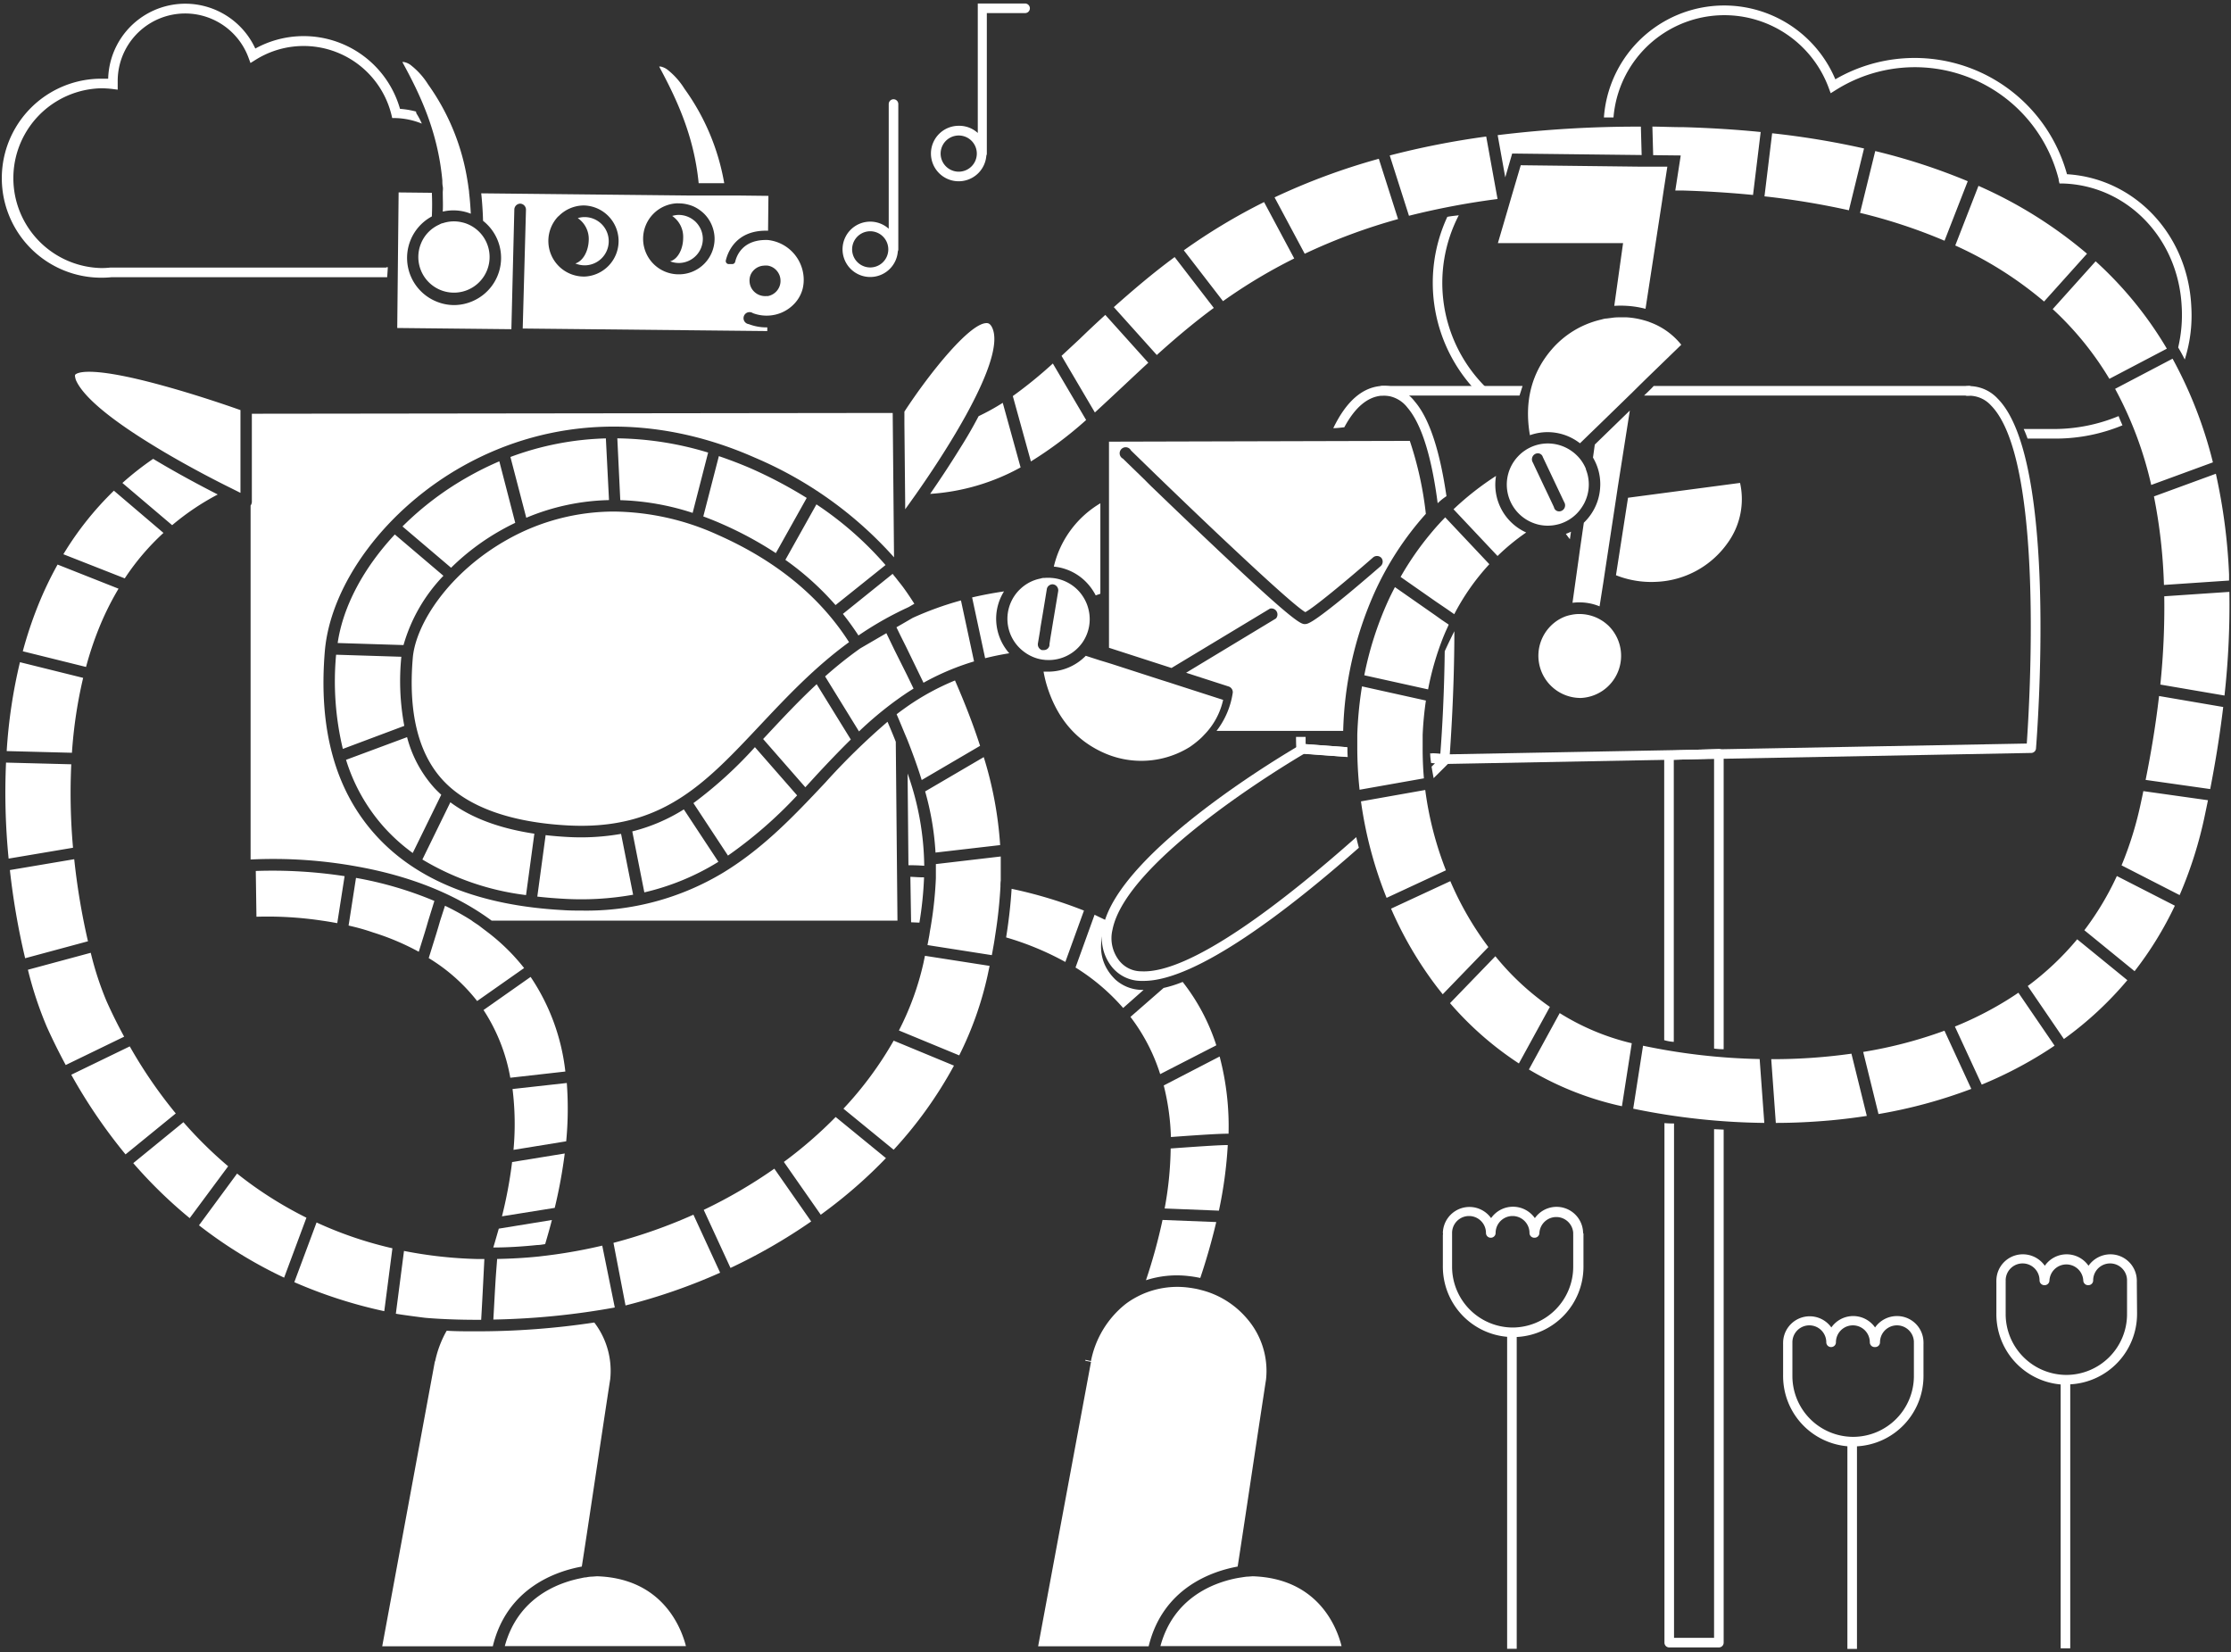
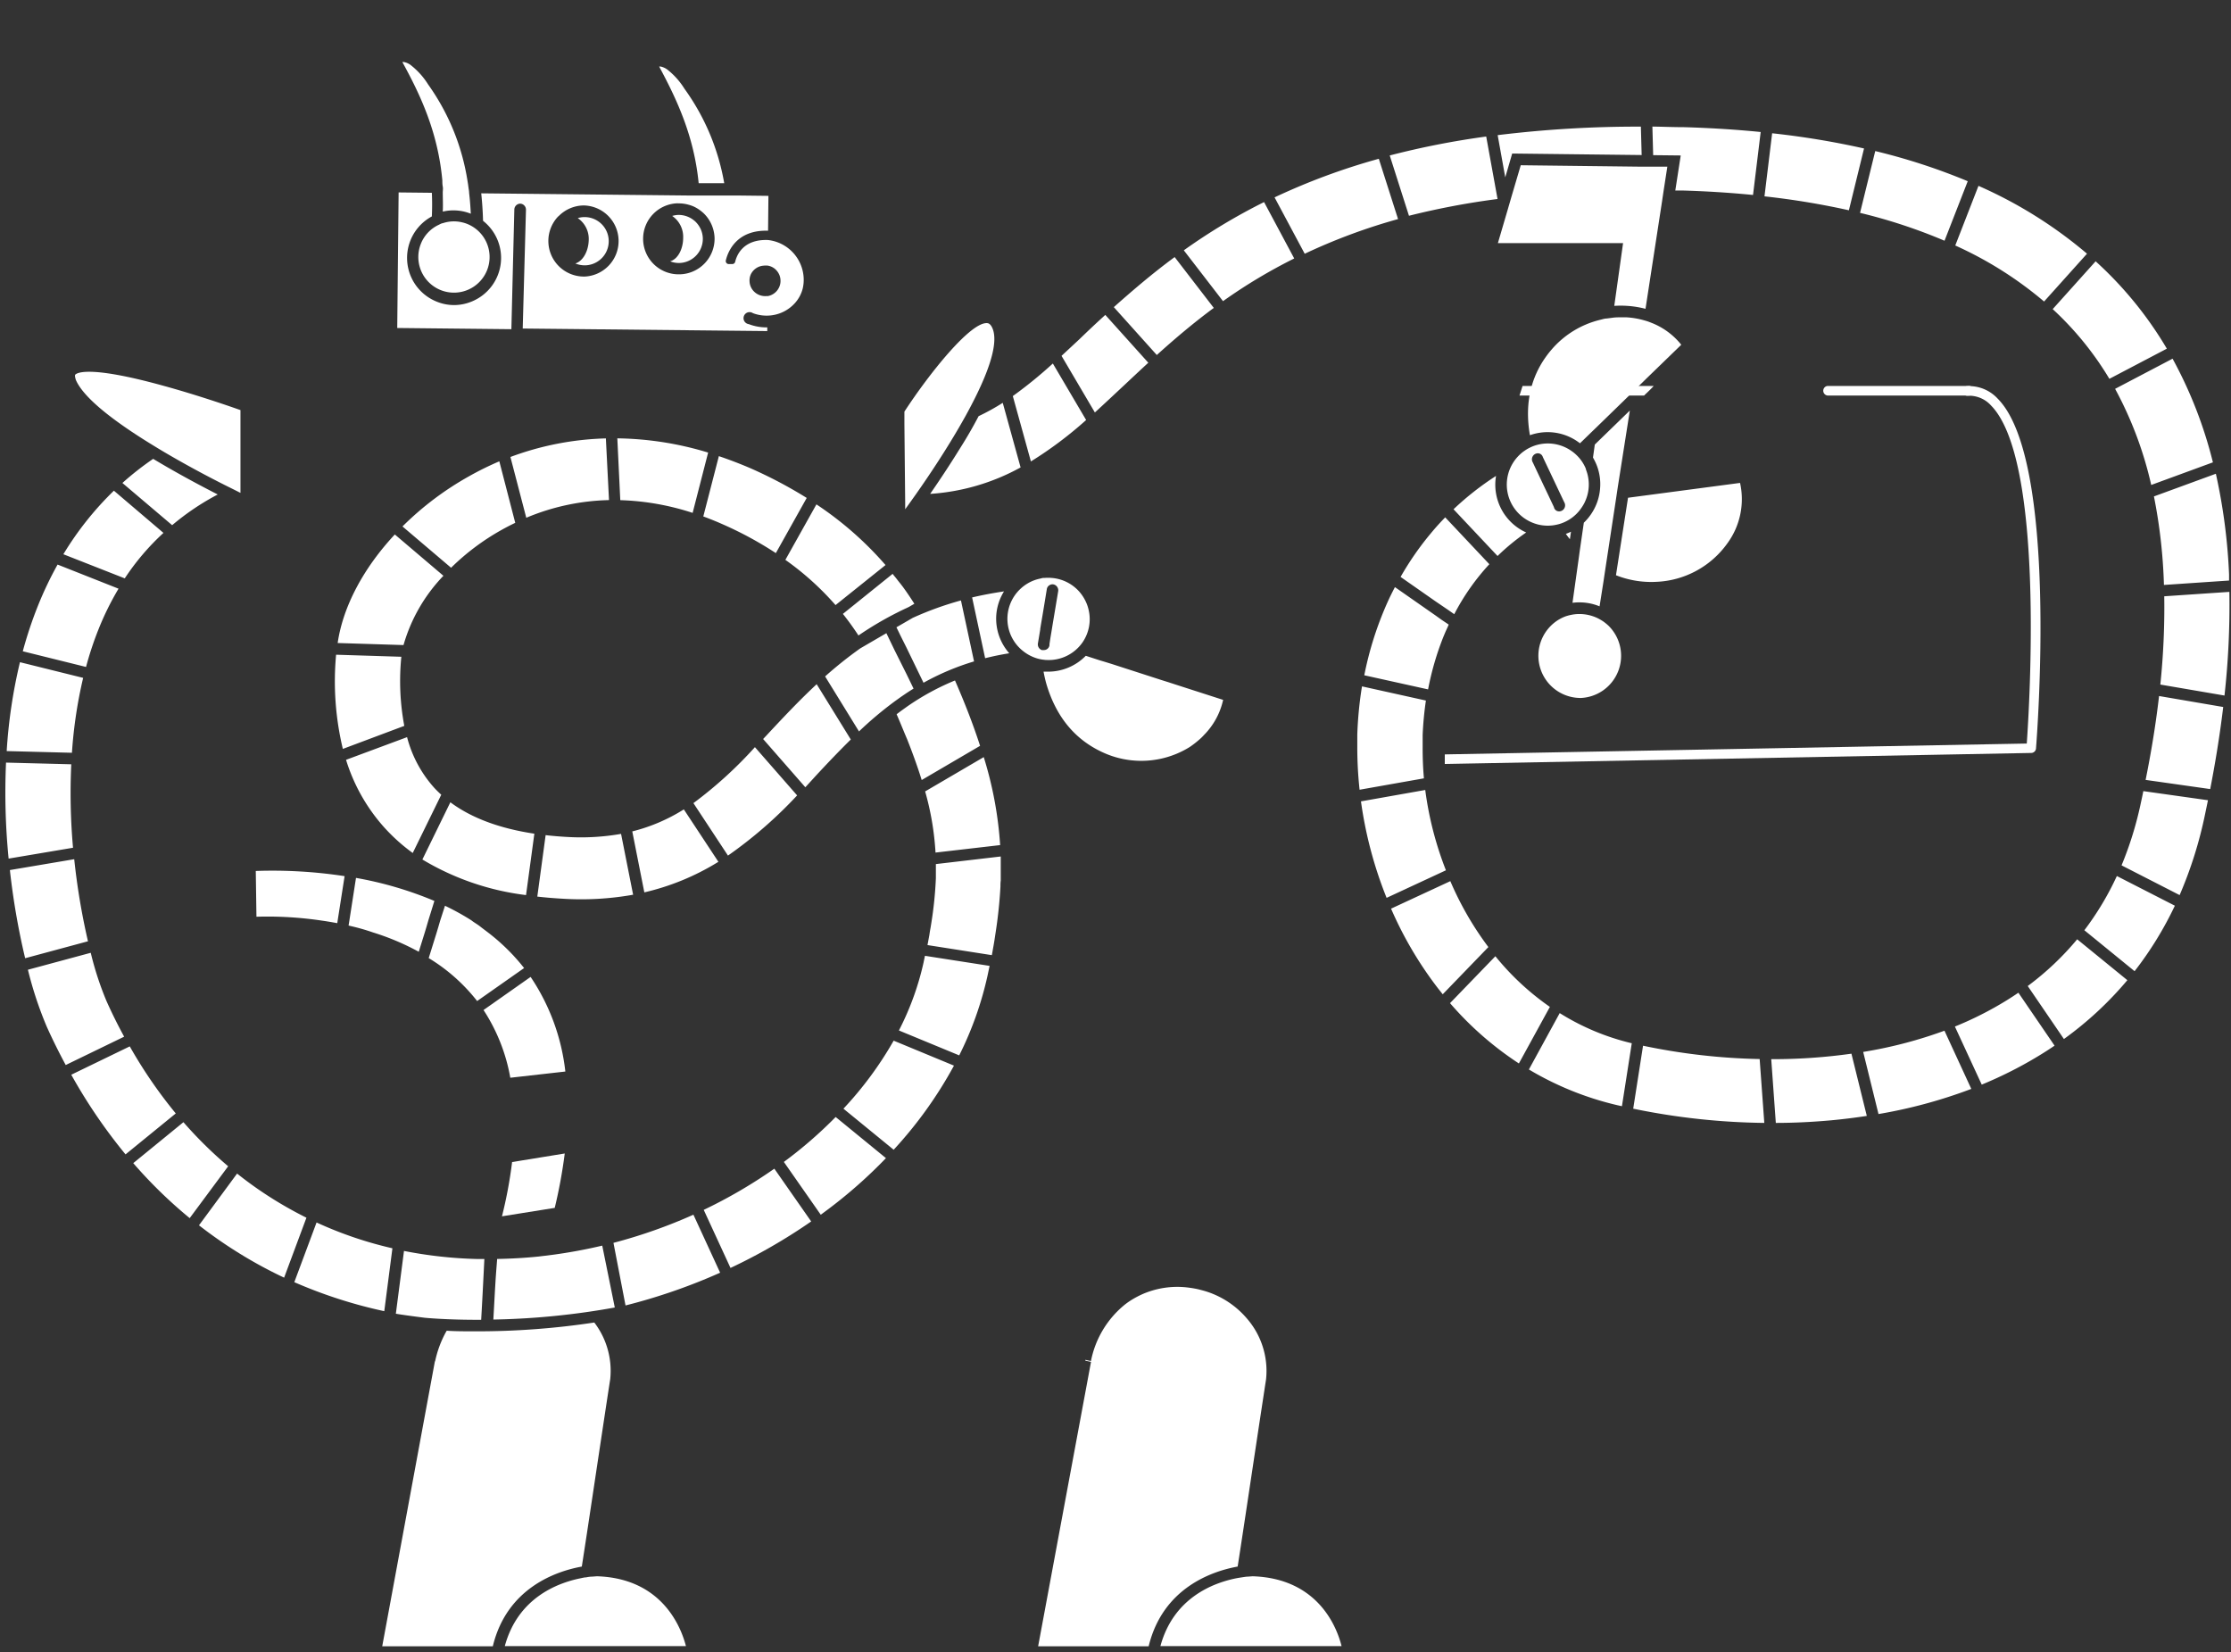
<svg xmlns="http://www.w3.org/2000/svg" width="370" height="274" fill="none">
  <rect width="100%" height="100%" fill="#333333" stroke="none" />
-   <path fill="#fff" d="M354.38 212.62a.805.805 0 0 0 0-.17.752.752 0 0 0 0-.15A4.383 4.383 0 0 0 350 208a4.45 4.45 0 0 0-3.63 1.9 4.406 4.406 0 0 0-3.625-1.899 4.404 4.404 0 0 0-3.625 1.899 4.424 4.424 0 0 0-3.63-1.9 4.38 4.38 0 0 0-4.4 4.35.655.655 0 0 0 0 .14c-.005.06-.005.12 0 .18v5.07a.215.215 0 0 0 0 .08.655.655 0 0 0 0 .14 11.68 11.68 0 0 0 10.66 11.62v43.76h1.59v-43.78a11.69 11.69 0 0 0 11.08-11.65V217.69l-.04-5.07ZM342.71 228a10.089 10.089 0 0 1-10.08-10.15.547.547 0 0 0 0-.14v-5.2a1.005 1.005 0 0 0 0-.19 2.81 2.81 0 0 1 5.62 0 .8.8 0 0 0 .79.8h.05a.8.8 0 0 0 .8-.8 2.813 2.813 0 0 1 2.805-2.642 2.81 2.81 0 0 1 2.805 2.642.8.8 0 0 0 .8.8h.05a.798.798 0 0 0 .562-.235.779.779 0 0 0 .228-.565 2.81 2.81 0 0 1 5.62 0c-.005.06-.005.12 0 .18a.655.655 0 0 0 0 .14v5.07a.215.215 0 0 0 0 .08.655.655 0 0 0 0 .14A10.082 10.082 0 0 1 342.71 228ZM319 222.59a4.38 4.38 0 0 0-4.4-4.35 4.432 4.432 0 0 0-3.63 1.89 4.42 4.42 0 0 0-7.25 0 4.408 4.408 0 0 0-7.108-.101 4.41 4.41 0 0 0-.892 2.561v.13a1.205 1.205 0 0 0 0 .19v5.16a.655.655 0 0 0 0 .14 11.677 11.677 0 0 0 10.66 11.62v33.61h1.59v-33.6A11.667 11.667 0 0 0 319 228.19v-.06a.752.752 0 0 0 0-.15v-5.07a1.005 1.005 0 0 0 0-.19.565.565 0 0 0 0-.13Zm-11.66 15.68a10.092 10.092 0 0 1-10.08-10.08v-5.42c.005-.06.005-.12 0-.18a2.81 2.81 0 0 1 5.62 0 .798.798 0 0 0 .235.562.779.779 0 0 0 .565.228.8.8 0 0 0 .565-.228.775.775 0 0 0 .235-.562 2.81 2.81 0 0 1 5.62 0 .797.797 0 0 0 .232.559.793.793 0 0 0 .558.231h.11a.79.79 0 0 0 .79-.79 2.81 2.81 0 0 1 5.62 0c-.005.06-.005.12 0 .18V228.06a.752.752 0 0 0 0 .15 10.09 10.09 0 0 1-10.06 10.06h-.01ZM262.55 204.46a4.396 4.396 0 0 0-3.106-4.137A4.398 4.398 0 0 0 254.55 202a4.43 4.43 0 0 0-7.26 0 4.408 4.408 0 0 0-7.108-.101 4.41 4.41 0 0 0-.892 2.561.53.53 0 0 1 0 .32V209.92a.655.655 0 0 0 0 .14 11.67 11.67 0 0 0 10.66 11.62v51.74h1.59v-51.71a11.662 11.662 0 0 0 11.07-11.65V210a.752.752 0 0 0 0-.15v-5.07a1.005 1.005 0 0 0 0-.19.512.512 0 0 0-.06-.13Zm-11.66 15.68a10.089 10.089 0 0 1-10.07-10.08v-.07a.655.655 0 0 0 0-.14v-5.07a.655.655 0 0 0 0-.14c.005-.06.005-.12 0-.18a2.81 2.81 0 0 1 5.62 0 .798.798 0 0 0 .235.562.779.779 0 0 0 .565.228.794.794 0 0 0 .739-.485c.04-.097.061-.2.061-.305a2.81 2.81 0 0 1 5.62 0 .797.797 0 0 0 .231.559.808.808 0 0 0 .559.231h.05a.794.794 0 0 0 .739-.485c.04-.097.061-.2.061-.305a2.813 2.813 0 0 1 2.805-2.642 2.81 2.81 0 0 1 2.805 2.642.603.603 0 0 0 0 .18.655.655 0 0 0 0 .14v5.13a.752.752 0 0 0 0 .15 10.082 10.082 0 0 1-10.02 10.08ZM241.93 35.7c-.6.08-1.28.13-1.9.26a26.003 26.003 0 0 0 5.2 29.32l1.12-1.12a24.38 24.38 0 0 1-4.42-28.46ZM341.41 29.85l.15.58h.6c10.65.35 19.1 9.11 19.66 20.37a23.629 23.629 0 0 1-.58 6.82c.38.64.75 1.3 1.09 2a24.085 24.085 0 0 0 1.08-8.88c-.59-11.89-9.4-21.17-20.61-21.85a26.206 26.206 0 0 0-15.337-17.324 26.202 26.202 0 0 0-23.083 1.584A19.999 19.999 0 0 0 266 19.48h1.59a18.448 18.448 0 0 1 35.68-4.94l.34.92.83-.52a24.6 24.6 0 0 1 37 14.86l-.03.05ZM351.36 69a28.068 28.068 0 0 1-10.49 2.14h-5.25c.24.519.454 1.05.64 1.59h4.88a29 29 0 0 0 10.86-2.2c-.23-.53-.44-.99-.64-1.53ZM64.32 44.31h-.25v.06H18.3a13.57 13.57 0 0 1-1.56.08 14.91 14.91 0 0 1 0-29.81c.618.002 1.236.038 1.85.11l.93.12v-1.44a11.19 11.19 0 0 1 21.68-3.9l.34.92.83-.52A15 15 0 0 1 64.91 19l.14.58h.6c1.48.05 2.94.36 4.31.92a11.851 11.851 0 0 0-.88-1.66.812.812 0 0 1-.08-.34c-.87-.236-1.76-.387-2.66-.45a16.62 16.62 0 0 0-24-10 12.79 12.79 0 0 0-24.4 5H16.8a16.5 16.5 0 0 0 0 33c.561.003 1.122-.023 1.68-.08h45.73c.04-.56.08-1.11.11-1.66ZM148.19 16.46a.801.801 0 0 0-.8.8v20.67a4.59 4.59 0 1 0 1.51 3.75.73.73 0 0 0 .08-.34V17.26a.798.798 0 0 0-.228-.565.788.788 0 0 0-.562-.235Zm-3.87 27.89a3.003 3.003 0 0 1-2.772-1.852 2.998 2.998 0 0 1 .651-3.27 2.997 2.997 0 0 1 3.269-.65 3.004 3.004 0 0 1 1.852 2.772 2.999 2.999 0 0 1-3 3ZM170 .58h-7.84v21.47a4.56 4.56 0 0 0-3.16-1.19 4.6 4.6 0 1 0 4.58 4.94.771.771 0 0 0 .08-.34V2.17H170a.786.786 0 0 0 .739-.485.796.796 0 0 0-.173-.87A.801.801 0 0 0 170 .58Zm-11 27.89a3.003 3.003 0 0 1-2.772-1.852 2.998 2.998 0 0 1 2.187-4.09A2.998 2.998 0 0 1 162 25.47a2.999 2.999 0 0 1-3 3ZM224.93 138.82c-11.62 10.31-27.4 22.71-35.67 22.25a4.651 4.651 0 0 1-3.63-1.75 6.015 6.015 0 0 1-1.159-2.439 6.008 6.008 0 0 1 .029-2.701c2.25-11.58 29.16-27.64 31.81-29.2l7 .52v-1.6l-7.13-.52a.794.794 0 0 0-.46.1c-1.24.72-30.29 17.57-32.8 30.39a7.66 7.66 0 0 0 1.45 6.43 6.245 6.245 0 0 0 4.79 2.36h.52c8.79 0 24.16-11.91 35.68-22.08-.15-.58-.3-1.17-.43-1.76ZM240.51 125.63a.786.786 0 0 0-.264-.356.787.787 0 0 0-.416-.154l-2.64-.2c0 .54.08 1.08.15 1.61l.64.05-.56.55c.1.63.22 1.27.34 1.91 1.45-1.43 2.36-2.35 2.58-2.57a.808.808 0 0 0 .17-.84Z" />
  <path fill="#fff" d="M239.61 126.69v-1.59l96.52-1.8c.42-6 3-47-5.93-56.06a4.888 4.888 0 0 0-3.94-1.61.8.8 0 0 1-.11-1.59 6.45 6.45 0 0 1 5.18 2.09c10.08 10.2 6.48 56.07 6.33 58a.809.809 0 0 1-.78.73l-97.27 1.83Z" />
-   <path fill="#fff" d="M326.44 64h-52.18c-.28.32-.59.62-.9.92l-.09.09c-.2.19-.41.38-.6.58h53.77a.797.797 0 0 0 .819-.468.8.8 0 0 0-.819-1.122ZM252.51 64h-23.35a.799.799 0 0 0-.507 1.328c.131.147.311.24.507.262H252c.17-.5.33-1.03.51-1.59Z" />
-   <path fill="#fff" d="M239.89 82.28c-1-6.81-2.61-12.62-5.26-15.7A6.648 6.648 0 0 0 230 64a6.46 6.46 0 0 0-.88 0c-3.19.22-5.86 2.56-8 7 .6 0 1.22-.08 1.83-.15 1.77-3.3 3.87-5.08 6.27-5.24.216-.02.434-.02.65 0a5.104 5.104 0 0 1 3.56 2c2.52 2.94 4.09 8.82 5 15.84a9.583 9.583 0 0 1 1.46-1.17ZM223.47 123.91l-6.94-.52v-1.19H214.94c0 1.27.05 2 .05 2a.792.792 0 0 0 .74.77l7.78.57c-.04-.54-.05-1.1-.04-1.63ZM239.6 108c-.08 6.73-.4 12.84-.73 17l-1.36-.1c.043.54.117 1.078.22 1.61l1.81.14h.06a.789.789 0 0 0 .79-.75c0-.51.8-9.91.81-21.23-.57 1.13-1.11 2.24-1.6 3.33ZM277.59 126l6.68-.24v48.12c.526.076 1.058.113 1.59.11V125a.79.79 0 0 0-.24-.58.814.814 0 0 0-.58-.22l-8.27.29a.798.798 0 0 0-.77.8v47.2a7.272 7.272 0 0 0 1.59.28V126ZM284.27 187.25v84.35h-6.64v-85.3c-.531.01-1.061-.01-1.59-.06v86.15a.794.794 0 0 0 .485.739c.097.04.2.061.305.061h8.24a.798.798 0 0 0 .562-.235.779.779 0 0 0 .228-.565v-85.07l-1.59-.07Z" />
-   <path fill="#fff" d="M236.47 85.21a57.933 57.933 0 0 0-2.66-12.1l-49.89.13v34.18l10.37 3.35 16.32-9.84a1 1 0 0 1 1 1.63l-14.9 9 7.09 2.29a1.001 1.001 0 0 1 .65 1 13.627 13.627 0 0 1-2.69 6.35h21a59.87 59.87 0 0 1 5.2-22.94 51.018 51.018 0 0 1 8.51-13.05Zm-20 18.28h-.11c-.62 0-1.94-.58-13-11l-.79-.74c-.25-.24-.52-.48-.78-.74l-1.41-1.33c-3.42-3.23-6.81-6.49-9.42-9-.353-.347-.687-.68-1-1l-.95-.93c-1.69-1.63-2.74-2.66-2.77-2.69a1.001 1.001 0 0 1 .589-1.885 1 1 0 0 1 .741.525l4.25 4.13 1.18 1.14 1.37 1.32c2.93 2.82 6 5.75 8.9 8.48l1.25 1.17.78.73c5.42 5.07 9.91 9.11 11.18 9.84 1.35-.7 6.64-5.05 11.26-9.09a.998.998 0 0 1 1.35.09.998.998 0 0 1-.09 1.35s-2.7 2.36-5.5 4.68c-5.94 4.88-6.6 4.92-7.04 4.95h.01ZM150.52 128.27l.14 15.21c.56 0 1.46 0 2.62.09a46.99 46.99 0 0 0-2.76-15.3ZM180.46 96.88a9.174 9.174 0 0 1 1.26 1.85l.77-.27v-15a16.64 16.64 0 0 0-7.72 10.5 8.64 8.64 0 0 1 5.69 2.92ZM152.48 153a60.06 60.06 0 0 0 .77-7.51c-.95 0-1.72-.08-2.27-.09l.12 7.54 1.38.06ZM179.77 151a74.363 74.363 0 0 0-12-3.61c-.16 2.59-.46 5.25-.91 8.06a48.402 48.402 0 0 1 9.82 4.07l3.09-8.52ZM203.62 189.88c-1.47 0-5.59.29-9.47.57a58.197 58.197 0 0 1-1 9.95l9 .36a71.077 71.077 0 0 0 1.47-10.88ZM202.27 175.2 193 180a39.482 39.482 0 0 1 1.19 8.55c5.73-.42 8.32-.56 9.56-.55a45.407 45.407 0 0 0-1.48-12.8ZM197.15 211.61c.65.07 1.28.18 1.91.31a104.592 104.592 0 0 0 2.65-9.27l-8.91-.35a90.577 90.577 0 0 1-2.75 10 16.6 16.6 0 0 1 7.1-.69ZM186.27 167.15l3.39-3a6.692 6.692 0 0 1-4.68-1.71c-3.78-3.68-2.09-8.06-1.37-9.75-.69-.33-1.38-.65-2.08-1l-3.16 8.75a34.744 34.744 0 0 1 7.9 6.71ZM192.41 178.12l9.31-4.78a33.801 33.801 0 0 0-5.58-10.51 19.542 19.542 0 0 1-3.17 1l-.06.06-5.43 4.74a31.016 31.016 0 0 1 4.93 9.49ZM96.42 136.94c14 0 20.9-7.39 29.59-16.63 4.39-4.66 9-9.59 14.8-13.82-4.83-7.56-12.14-13.53-21.73-17.78a42.54 42.54 0 0 0-17.24-3.88 36.101 36.101 0 0 0-17.68 4.64c-9.66 5.41-15.21 13.95-15.7 19.61-.77 9 .89 15.8 4.92 20.22 4.03 4.42 11.11 7.06 20.8 7.58.76.04 1.51.06 2.24.06Z" />
-   <path fill="#fff" d="M59.38 143.72c8.84 1.6 16.34 4.65 22.16 8.95h67.3l-.28-29.67c-.42-1.06-.88-2.17-1.37-3.31a112.852 112.852 0 0 0-10.32 10.09c-5 5.31-10.15 10.79-16.85 14.88A43.937 43.937 0 0 1 96.45 151c-1 0-2 0-3.08-.08-13.77-.74-24.2-4.89-31-12.36-6.8-7.47-9.59-17.72-8.49-30.67 1-11.19 10.18-23.5 22.94-30.63 14.67-8.19 31.85-8.68 48.37-1.37a64.811 64.811 0 0 1 23.08 16.53l-.22-23.94-106.28.13v14.63c-.007.21-.08.414-.21.58v58.71a77.637 77.637 0 0 1 17.82 1.19ZM82.72 203.75c-.29 1-.59 2.07-.91 3.12 2.4 0 4.85-.16 7.29-.41.44 0 .87-.09 1.31-.15.4-1.35.78-2.68 1.12-4l-8.79 1.43-.02.01ZM94 179.59l-9 1c.417 3.348.47 6.731.16 10.09l8.74-1.42c.309-3.215.342-6.45.1-9.67Z" />
+   <path fill="#fff" d="M326.44 64h-52.18c-.28.32-.59.62-.9.92l-.09.09c-.2.19-.41.38-.6.58h53.77a.797.797 0 0 0 .819-.468.8.8 0 0 0-.819-1.122Zh-23.35a.799.799 0 0 0-.507 1.328c.131.147.311.24.507.262H252c.17-.5.33-1.03.51-1.59Z" />
  <path fill="#fff" d="m79.13 166 7.79-5.47a33.538 33.538 0 0 0-6-5.91c-.43-.33-.87-.65-1.31-1-.44-.35-1-.65-1.43-1a41.593 41.593 0 0 0-4.38-2.42l-.8 2.47-.29 1-.3 1-1.31 4.21a29.734 29.734 0 0 1 8.03 7.12ZM93.66 191.28l-8.73 1.42a73.732 73.732 0 0 1-1.68 9l8.75-1.4a82.694 82.694 0 0 0 1.66-9.02ZM93.76 177.69A35 35 0 0 0 88 162l-7.81 5.49a29.93 29.93 0 0 1 4.44 11.23l9.13-1.03ZM57.94 152.67l-.13.81.59.14c1.187.28 2.337.613 3.45 1 2.634.814 5.18 1.89 7.6 3.21l1-3.21.3-1 .29-1 1-3.22a60.659 60.659 0 0 0-13-3.82l-1.1 7.09ZM42.42 144.43l.11 7.59a61.159 61.159 0 0 1 10.9.65c.79.11 1.59.25 2.42.4h.09l.06-.42 1.15-7.36a79.092 79.092 0 0 0-14.73-.86ZM115.87 30.38h4.24a37.708 37.708 0 0 0-6.6-15.67 12.267 12.267 0 0 0-2.73-3.09 2.859 2.859 0 0 0-1.19-.58c-.09-.01-.18-.01-.27 0 2.84 5.29 5.77 11.38 6.55 19.34ZM85.3 34.7a1 1 0 0 1 1-.93 1 1 0 0 1 .93 1l-.54 19.71 40.56.42v-.61h-.13a8.189 8.189 0 0 1-2.94-.54 1.003 1.003 0 0 1-.866-.903 1.011 1.011 0 0 1 .309-.815.994.994 0 0 1 .83-.263c.15.021.292.077.417.161a6.408 6.408 0 0 0 2.65.4 6.27 6.27 0 0 0 4.25-2 5.687 5.687 0 0 0 1.35-2.46 6.325 6.325 0 0 0 .16-1.86 6.653 6.653 0 0 0-5.94-6.21c-4.11-.14-5.16 2.53-5.41 3.6a.508.508 0 0 1-.55.39h-.55a.494.494 0 0 1-.374-.208.5.5 0 0 1-.076-.422c.35-1.44 1.77-5.07 7-4.9l.06-5.78-5.16-.06h-8.18l-34.29-.36c.15 1.43.26 3 .3 4.56a7.809 7.809 0 0 1-1.78 13.34 7.748 7.748 0 0 1-3 .63c-1.005.001-2-.196-2.93-.58a7.81 7.81 0 0 1-.78-14.12c.06-1.36.06-2.66 0-3.92l-5.51-.06-.23 22.48 18.93.2.49-19.89Zm39.23 10.77a2.558 2.558 0 0 1 2.14-1.42 3.08 3.08 0 0 1 .68 0c.359.063.7.203 1 .41.427.305.754.73.94 1.22.086.238.137.487.15.74.025.371-.033.744-.17 1.09a2.58 2.58 0 0 1-1.93 1.59h-.31a2.6 2.6 0 0 1-2.46-1.42 2.558 2.558 0 0 1-.26-1 2.482 2.482 0 0 1 .22-1.21Zm-12.09-11.74a5.798 5.798 0 0 1 1.72.21c.344.088.679.208 1 .36.334.164.652.359.95.58.202.149.396.31.58.48a5.864 5.864 0 0 1 1.51 2.39c.19.561.294 1.148.31 1.74a5.914 5.914 0 0 1-5.77 6h-.13a5.892 5.892 0 0 1-4.276-10.009 5.896 5.896 0 0 1 4.146-1.771l-.04.02ZM92.6 35.89a5.92 5.92 0 0 1 4.13-1.82h.13a5.901 5.901 0 0 1 4.13 9.939 5.9 5.9 0 0 1-4 1.851h-.13a5.9 5.9 0 0 1-4.26-10v.03Z" />
  <path fill="#fff" d="M73.36 29.93c0 .32 0 .63.07 1s0 .63 0 1c0 1 .06 2.08 0 3.16a7.77 7.77 0 0 1 4.65.35c-.06-1.21-.15-2.36-.28-3.46 0-.33-.08-.64-.12-1-.04-.36-.09-.64-.15-1A37.502 37.502 0 0 0 71 14a12.332 12.332 0 0 0-2.74-3.09 2.69 2.69 0 0 0-1.26-.62c-.09-.01-.18-.01-.27 0 2.92 5.33 5.89 11.52 6.63 19.64ZM76.63 36.87a5.76 5.76 0 0 0-3.22.15c-.15 0-.31.1-.45.16l-.15.08a5.83 5.83 0 0 0-3 3.14 5.91 5.91 0 1 0 7.69-3.26 5.345 5.345 0 0 0-.87-.27ZM274.78 96.48a15.243 15.243 0 0 0 11.71-6.4 12.387 12.387 0 0 0 2.09-10L270 82.54l-2 12.85a15.892 15.892 0 0 0 6.78 1.09ZM260.36 89.42l.18-1.25c-.21.1-.42.2-.64.28l-.21.08c.21.3.43.59.67.89ZM12.31 142.48l-10.67 1.8c.541 4.921 1.386 9.804 2.53 14.62l10.42-2.81a112.708 112.708 0 0 1-2.28-13.61ZM30.42 186.09l-8.32 6.79a77.455 77.455 0 0 0 9.36 9.12l6.38-8.6a69.154 69.154 0 0 1-7.42-7.31ZM17.66 166a52.136 52.136 0 0 1-2.61-8l-10.42 2.81a61.83 61.83 0 0 0 3.15 9.5 98.691 98.691 0 0 0 3.12 6.3l9.69-4.7a82.484 82.484 0 0 1-2.93-5.91ZM65.08 207a64.075 64.075 0 0 1-12.58-4.28l-3.69 9.9a78.545 78.545 0 0 0 14.92 4.81L65.08 207ZM43.52 197.69a62.786 62.786 0 0 1-4.2-3.08L33 203.19a75.59 75.59 0 0 0 10.94 7.09c1.04.553 2.1 1.083 3.18 1.59l3.7-9.94a65.278 65.278 0 0 1-7.3-4.24ZM21.52 173.52l-9.7 4.7a88.809 88.809 0 0 0 9 13.21l8.33-6.79a77.777 77.777 0 0 1-7.63-11.12ZM20.3 80.09l8.25 7A41.866 41.866 0 0 1 36.11 82c-2.86-1.46-6.79-3.55-10.71-5.91a49.93 49.93 0 0 0-5.1 4ZM11.82 126.74 1 126.46c-.238 5.31-.094 10.63.43 15.92l10.68-1.8a102.409 102.409 0 0 1-.29-13.84ZM27.11 88.37l-8.22-7a52.387 52.387 0 0 0-8.38 10.54l10.18 4a40.273 40.273 0 0 1 6.42-7.54ZM16.36 104.3a47.161 47.161 0 0 1 3.3-6.68l-10.11-4a59.801 59.801 0 0 0-3.26 6.84A67.539 67.539 0 0 0 3.78 108l10.49 2.6a54.751 54.751 0 0 1 2.09-6.3ZM13.79 112.41l-10.48-2.6a85.755 85.755 0 0 0-2.2 14.74l10.82.28a76.008 76.008 0 0 1 1.86-12.42ZM101.74 206.1l2 10.38a96.103 96.103 0 0 0 15.69-5.43l-4.43-9.62a85.759 85.759 0 0 1-13.26 4.67ZM158.38 112.84a41.035 41.035 0 0 0-8 4.37l-.95.68-.73.55c.26.61.51 1.19.75 1.77.34.82.67 1.62 1 2.39.95 2.4 1.75 4.63 2.41 6.75l9.68-5.67c-1.09-3.39-2.47-6.96-4.16-10.84ZM165.87 140.14a62.716 62.716 0 0 0-2.72-14.59l-9.72 5.69a46.615 46.615 0 0 1 1.72 10.14l10.72-1.24ZM130 192.68l6.12 8.76 1.26-.94a79.577 79.577 0 0 0 9.55-8.45l-8.34-6.82a71.217 71.217 0 0 1-8.59 7.45ZM139.88 183.85l8.33 6.81a69.154 69.154 0 0 0 10-13.95l-10-4.14a59.338 59.338 0 0 1-8.33 11.28ZM116.71 200.63l4.44 9.63a92.624 92.624 0 0 0 13.38-7.71l-6.11-8.75a81.946 81.946 0 0 1-11.71 6.83ZM153.18 159.56a46.749 46.749 0 0 1-4.1 11.32l10 4.13a56.849 56.849 0 0 0 4.71-13.27l.33-1.57-10.72-1.67c-.07.35-.15.7-.22 1.06ZM155.21 143.29v2.35a63.843 63.843 0 0 1-.77 7.52c-.05.32-.1.63-.16.95-.06.32-.1.63-.16 1l-.3 1.61 10.67 1.67c.1-.49.18-1 .26-1.43.08-.43.11-.65.17-1l.15-1c.42-2.627.704-5.274.85-7.93 0-.32 0-.65.05-1v-4l-10.76 1.26ZM183.43 125a15.219 15.219 0 0 0 13.31-.79c.21-.12.42-.24.62-.37.454-.31.891-.644 1.31-1 .36-.3.71-.62 1-.95a11.939 11.939 0 0 0 3.18-5.83l-7.85-2.53-1.2-.39-1.21-.38-8.2-2.65-1-.31-1-.3-2.32-.75a8.75 8.75 0 0 1-6.24 2.63h-.76c.11.63.26 1.28.44 1.94 1.65 5.68 4.96 9.6 9.92 11.68ZM165.22 102.12a8.608 8.608 0 0 1 1.29-4.05c-1.847.273-3.61.607-5.29 1l2.16 10.08c1.26-.32 2.58-.59 4-.82a8.684 8.684 0 0 1-2.16-6.21ZM153.16 113.22a41.832 41.832 0 0 1 8.38-3.54l-2.17-10.11a53.326 53.326 0 0 0-8 2.89l-1.12.65-.95.55-.63.36.65 1.34 1 2 2.84 5.86ZM56.86 124.19l10.19-3.82a40.352 40.352 0 0 1-.49-11.46l-10.82-.34a48 48 0 0 0 1.12 15.62ZM88.62 138.25c-5.78-.87-10.44-2.61-13.93-5.21l-4.64 9.49a43.654 43.654 0 0 0 17.19 5.9l1.38-10.18ZM68.45 141.45l4.73-9.66c-.42-.39-.83-.78-1.21-1.2a20.168 20.168 0 0 1-4.46-8.35L57.39 126a30 30 0 0 0 6.39 11.27 30.381 30.381 0 0 0 4.67 4.18ZM105 148.37l-2-10.09c-2.95.517-5.95.688-8.94.51a58.588 58.588 0 0 1-3.57-.3l-1.38 10.19c1.41.16 2.85.28 4.34.36 3.863.234 7.74.009 11.55-.67ZM119 143l.14-.09-5.73-8.69a29.438 29.438 0 0 1-8.55 3.65l2 10.11A40.793 40.793 0 0 0 119 143ZM132.2 131.9l-7-8a69.26 69.26 0 0 1-10.2 9.28l5.73 8.7a72.145 72.145 0 0 0 11.47-9.98ZM56 106.63l10.92.34a27.428 27.428 0 0 1 6.62-11.49l-8.06-6.85c-5.16 5.53-8.59 11.9-9.48 18ZM148.5 116.22l.95-.68.94-.64c.37-.24.74-.48 1.12-.71l-1.14-2.35-1-2-1-2L147 105l-4.33 2.52a66.511 66.511 0 0 0-5.83 4.65l5.62 9.12a60.519 60.519 0 0 1 6.04-5.07ZM119.22 75.64l-2.58 10c1.06.39 2.13.82 3.21 1.3a60.577 60.577 0 0 1 8.82 4.78l5.12-9.15a74.44 74.44 0 0 0-9.37-4.94 72.196 72.196 0 0 0-5.2-1.99ZM138.57 100.34l8.29-6.64a56.537 56.537 0 0 0-11.46-10.06l-5.15 9.2a47.214 47.214 0 0 1 8.32 7.5ZM102.87 82.94c4.081.125 8.122.836 12 2.11l2.57-10a53.88 53.88 0 0 0-15.06-2.36l.49 10.25ZM139.79 101.8c.92 1.16 1.78 2.353 2.58 3.58a56.397 56.397 0 0 1 6-3.58l.95-.48c.32-.15.63-.31.95-.45l.46-.22.91-.53c-.45-.71-.91-1.4-1.39-2.09-.32-.45-.64-.9-1-1.34-.36-.44-.64-.84-1-1.25l-.21-.28-8.25 6.64ZM77.75 79a50.632 50.632 0 0 0-11 8.3l8.06 6.85a39 39 0 0 1 8.4-6.29c.71-.4 1.45-.78 2.24-1.16l-2.64-10.2a51.163 51.163 0 0 0-5.06 2.5ZM101 82.93l-.52-10.23a48.911 48.911 0 0 0-15.83 3.08l2.63 10.08A37.5 37.5 0 0 1 101 82.93ZM135.48 128.45c1.86-2 3.71-3.94 5.62-5.82l-5.66-9.17c-2.88 2.68-5.49 5.46-8 8.15-.29.32-.59.63-.88.94l7 8 1.92-2.1ZM169.72 108c.367.289.762.54 1.18.75l.15.07a6.469 6.469 0 0 0 1.84.56l.52.06h.11a6.823 6.823 0 0 0 6.02-2.93 6.77 6.77 0 0 0 1-5.39 7.02 7.02 0 0 0-.28-.92 7.106 7.106 0 0 0-1.26-2.08 6.83 6.83 0 0 0-4.69-2.29 6.395 6.395 0 0 0-1 0c-.21 0-.42 0-.64.08l-.35.08a6.75 6.75 0 0 0-1.61.6 6.954 6.954 0 0 0-1.52 1.1 6.805 6.805 0 0 0-2.107 5.252 6.78 6.78 0 0 0 .751 2.797 6.783 6.783 0 0 0 1.846 2.231l.04.03Zm2.42-1.35.24-1.43.14-.85v-.1l.11-.67.29-1.71.26-1.57.43-2.63a.92.92 0 0 1 .52-.69.88.88 0 0 1 .58-.09 1.002 1.002 0 0 1 .79 1.1l-.5 3-.18 1.07-.18 1.07-.28 1.71-.16.95-.15 1v.2a.93.93 0 0 1-.94.79h-.33a1 1 0 0 1-.64-1.14v-.01ZM248 158.57l-7.52 7.78a54.458 54.458 0 0 0 11.42 10l5.14-9.38a43.75 43.75 0 0 1-9.04-8.4ZM236.37 131l-10.66 1.89a67.761 67.761 0 0 0 4.25 16l9.84-4.57a56.343 56.343 0 0 1-3.43-13.32ZM235.94 123.81v-1.95c.082-1.905.262-3.804.54-5.69l-10.6-2.35a62.727 62.727 0 0 0-.78 8v1.95c-.007 2.402.12 4.802.38 7.19l10.67-1.89c-.15-1.69-.22-3.46-.21-5.26ZM159.2 74.37c-1.69 2.74-3.43 5.35-4.94 7.53a35.792 35.792 0 0 0 15-4.39L166.3 66.8a36.447 36.447 0 0 1-4 2.21 72.998 72.998 0 0 1-3.1 5.36ZM247 93.56l-7.32-7.77-.7.73c-.28.31-.57.62-.85.94-.28.32-.57.66-.85 1a49.263 49.263 0 0 0-5 7.21l5.81 4.06 1 .68 1 .68 1.09.76a37.79 37.79 0 0 1 5.82-8.29ZM240.53 146.12l-9.83 4.56a62.29 62.29 0 0 0 7.73 13.14l.84 1.06 7.57-7.83a52.628 52.628 0 0 1-6.31-10.93ZM253.11 88.3a8.69 8.69 0 0 1-5-9.38 48.135 48.135 0 0 0-7.05 5.53l7.3 7.75a36.28 36.28 0 0 1 4.75-3.9ZM201.3 51.06l-6.49-8.43c-3.73 2.75-7 5.56-10.09 8.3l7.13 7.94c2.89-2.61 5.99-5.25 9.45-7.81ZM345.64 56.82a52.322 52.322 0 0 1 4.19 6l9.53-5a62.288 62.288 0 0 0-11.81-14.49l-7.12 7.93a52.553 52.553 0 0 1 5.21 5.56ZM339 50l7.12-7.93a73.397 73.397 0 0 0-18-11.25l-3.85 9.89A62.278 62.278 0 0 1 339 50ZM356.77 80.42 367 76.67a71.663 71.663 0 0 0-6.69-17.19l-9.53 5a62.138 62.138 0 0 1 5.99 15.94ZM358.88 97l10.8-.73v-1a95.292 95.292 0 0 0-2.19-16.71l-10.27 3.76A88.424 88.424 0 0 1 358.88 97ZM322.49 39.92l3.85-9.87a101.76 101.76 0 0 0-15.34-5l-2.52 10.25a88.856 88.856 0 0 1 14.01 4.62ZM186.56 63.77a572.76 572.76 0 0 1 3.88-3.62l-7.13-7.93a177.1 177.1 0 0 0-4.26 4l-3 2.79 5.53 9.39c1.67-1.53 3.31-3.07 4.98-4.63ZM309.14 24.62a136.452 136.452 0 0 0-15.24-2.52l-1.27 10.46a128.56 128.56 0 0 1 14 2.31l2.51-10.25ZM231.86 36.33l-3.19-10a108.034 108.034 0 0 0-17.29 6.4l5 9.35a96.788 96.788 0 0 1 15.48-5.75ZM253.56 177.35a51.38 51.38 0 0 0 14.7 5.93l.73.16 1.63-10.44a39.805 39.805 0 0 1-11.95-5l-5.11 9.35ZM250.79 25.46l21.47.25-.13-4.71c-7.938-.026-15.87.445-23.75 1.41l1.26 7 1.15-3.95ZM278.74 25.78l-.9 5.81h1.15c4.06.12 7.973.367 11.74.74L292 21.89c-4.08-.407-8.31-.673-12.69-.8-1.79 0-3.55-.08-5.27-.1l.13 4.74 4.57.05ZM248.36 33l-1.88-10.36a136.515 136.515 0 0 0-16 3.14l3.19 10A127.315 127.315 0 0 1 248.36 33ZM332.82 165.87a57.007 57.007 0 0 1-8.61 4.36l4.45 9.63a68.08 68.08 0 0 0 10-5.11c.71-.44 1.4-.89 2.08-1.35l-6-8.78c-.63.43-1.26.84-1.92 1.25ZM309 174.44l2.54 10.3a82.317 82.317 0 0 0 15.39-4.17l-4.45-9.65a73.389 73.389 0 0 1-13.48 3.52ZM336.29 163.51l6 8.79a57.931 57.931 0 0 0 10.52-9.76l-8.32-6.78a47.145 47.145 0 0 1-8.2 7.75ZM293.75 175.64l.76 10.57c3.09 0 6.17-.16 9.17-.43 2-.187 3.973-.43 5.92-.73l-2.55-10.32a93.489 93.489 0 0 1-13.3.91ZM345.68 154.26l8.33 6.79a58.317 58.317 0 0 0 6.68-10.86l-9.62-4.92a48.403 48.403 0 0 1-5.39 8.99ZM369.73 98.15l-10.8.73c.072 4.889-.145 9.777-.65 14.64l10.64 1.82c.633-5.707.904-11.449.81-17.19ZM272.49 173.41l-1.63 10.44a113.296 113.296 0 0 0 21.74 2.36l-.77-10.59a103.595 103.595 0 0 1-19.34-2.21ZM355.08 133a58.468 58.468 0 0 1-3.23 10.5l9.63 4.93a68.638 68.638 0 0 0 4.2-13.32c.16-.77.33-1.57.5-2.41l-10.72-1.51c-.13.67-.26 1.27-.38 1.81ZM214.64 42.86l-5-9.35a98.439 98.439 0 0 0-13.31 8l6.5 8.43a88.171 88.171 0 0 1 11.81-7.08ZM355.84 129.33l10.71 1.52c.78-4 1.56-8.61 2.16-13.61l-10.64-1.82c-.63 5.46-1.49 10.23-2.23 13.91ZM180.13 69.65l-5.52-9.37a73.236 73.236 0 0 1-6.64 5.4l3 10.84a64.602 64.602 0 0 0 9.16-6.87ZM238.13 102.1l-6.79-4.74c-.41.79-.81 1.58-1.18 2.4a56.019 56.019 0 0 0-3.9 12.22l10.58 2.34c.313-1.639.71-3.262 1.19-4.86.313-1.04.663-2.07 1.05-3.09.3-.8.633-1.59 1-2.37l.18-.42-.18-.13-1-.67-.95-.68ZM25.34 73.82l.9.55.92.55c4.23 2.5 8.4 4.67 11.1 6l1.1.55.31.16.21.1V68l-.19-.06c-1.94-.69-7.08-2.45-12.41-3.92-6.8-1.89-10.49-2.37-12.49-2.37-1.68 0-2.17.34-2.3.47-.13.13 0 .56.08.86 1.35 3.18 6.9 7.25 12.77 10.84ZM150.12 83.53v.92l.45-.62.64-.9.67-.94c2.4-3.41 5.2-7.65 7.59-11.84l.7-1.24c.24-.44.48-.88.71-1.32 2.82-5.32 4.67-10.24 3.82-12.87-.33-1-.78-1.11-.92-1.13-2.71-.35-9.63 8.28-13.79 14.67v2l.13 13.27ZM95.42 43.69A4.138 4.138 0 0 0 97 44a4 4 0 1 0-.09-8h-.09c-.34.014-.675.071-1 .17a4.18 4.18 0 0 1 1.82 3.62c-.05 1.9-.97 3.51-2.22 3.9ZM111.14 43.33c.454.184.94.28 1.43.28h.09a4 4 0 0 0 3.9-4.07 3.99 3.99 0 0 0-.38-1.61c-.07-.13-.13-.26-.21-.38a4.094 4.094 0 0 0-.64-.8 2.768 2.768 0 0 0-.26-.22 3.84 3.84 0 0 0-.93-.56 3.997 3.997 0 0 0-1.56-.33h-.1a4.002 4.002 0 0 0-1 .17 4.186 4.186 0 0 1 1.82 3.62c0 1.9-.91 3.57-2.16 3.9ZM265.19 82.2a8.667 8.667 0 0 1-.28 1 8.837 8.837 0 0 1-2.24 3.48L262 91.3l-.16 1.18-.16 1.14-.89 6.34a8.472 8.472 0 0 1 1.13-.07 8.71 8.71 0 0 1 3.36.66l.63-4 .15-1 .15-1L268 82.79l.15-1 .15-1 2-12.71-5.81 5.64-.3 2.16c.225.386.422.787.59 1.2.521 1.3.717 2.707.57 4.1a7.987 7.987 0 0 1-.16 1.02Z" />
  <path fill="#fff" d="m250.64 32.72-.29 1-.29 1-1.64 5.59h20.76l-1.46 10.41a16.663 16.663 0 0 1 2.12 0c1.033.065 2.058.229 3.06.49l2.73-17.74.14-.95.15-1 .6-3.88h-4.21l-20.1-.24-1.57 5.32ZM261.94 115.75a6.994 6.994 0 0 0 6.409-4.395 7.002 7.002 0 0 0-1.599-7.605 8.367 8.367 0 0 0-.86-.7 8.506 8.506 0 0 0-.89-.52 7.008 7.008 0 0 0-3.06-.71 6.616 6.616 0 0 0-1.41.15c-.34.067-.674.161-1 .28a7.586 7.586 0 0 0-1 .49 7.004 7.004 0 0 0-3.163 7.797 6.996 6.996 0 0 0 6.613 5.203l-.04.01ZM205.26 259.78c1-6.4 2.37-15.71 4.44-29.29.15-1 .25-1.61.27-1.77a13.247 13.247 0 0 0-3.19-10.09 14.699 14.699 0 0 0-6.49-4.39c-.3-.1-.6-.19-.91-.27-.31-.08-.62-.17-.93-.23-.493-.1-.993-.18-1.5-.24-2.632-.312-5.3.106-7.71 1.21-.427.2-.847.42-1.26.66-.48.28-.941.59-1.38.93a16.001 16.001 0 0 0-5.67 9.4l-.93-.2v.15l.94.18-8.77 47.17h18.33c2.36-9.73 10.58-12.46 14.76-13.22ZM96.49 259.78c1-6.37 2.36-15.64 4.41-29.13.17-1.08.27-1.76.3-1.93a13.187 13.187 0 0 0-2.46-9.17l-.18-.24a129.749 129.749 0 0 1-19.47 1.46c-1.95 0-3.64 0-5-.1l-.15.25a17.564 17.564 0 0 0-1.77 4.78.653.653 0 0 0-.06.12L63.39 273h18.34c2.35-9.73 10.58-12.46 14.76-13.22ZM99.88 206.56a85.785 85.785 0 0 1-8 1.49l-1 .13c-.34.05-.69.08-1 .12l-.49.06c-2.32.24-4.65.37-6.94.41l-.18 2.33-.07 1-.12 2c-.13 2.39-.21 3.85-.26 4.72a124.97 124.97 0 0 0 20.14-2l-2.08-10.26ZM79.8 218.86c.08-1.32.24-4.19.53-10.08h-1.14A71.727 71.727 0 0 1 67 207.44l-1.35 10.41c1.11.21 4.78.67 4.78.67s3.65.37 9.37.34Z" />
  <path fill="#fff" d="m99 261.39-.8.06c-.28 0-.613.04-1 .12-.3 0-.63.1-1 .17-3.79.78-10.32 3.26-12.48 11.23h30.04C113 270 109.91 261.73 99 261.39ZM207.74 261.39l-.8.06c-.27 0-.6.06-1 .12s-.64.1-1 .17c-3.8.78-10.33 3.26-12.49 11.23h30.04c-.73-2.97-3.8-11.24-14.75-11.58ZM271.91 63.89l1.13-1.11 5.79-5.61a11.82 11.82 0 0 0-4.4-3.41c-.29-.13-.6-.25-.91-.37-.31-.12-.6-.2-.92-.29a13.446 13.446 0 0 0-2.87-.48h-.87c-.47 0-.94 0-1.42.07l-1 .13c-.33 0-.66.12-1 .2a15.371 15.371 0 0 0-8 4.81c-3.44 3.93-4.68 8.76-3.71 14.34a8.72 8.72 0 0 1 8.3 1.34l.66-.64 1.11-1.08 1.12-1.08 5.85-5.69 1.14-1.13ZM255.17 87a6.93 6.93 0 0 0 1.36.17h.27a7.17 7.17 0 0 0 .8-.06c.337-.05.671-.12 1-.21.204-.06.404-.13.6-.21l.26-.11a6.682 6.682 0 0 0 2.55-2c.27-.35.511-.721.72-1.11a7.54 7.54 0 0 0 .42-1 6.746 6.746 0 0 0-.14-4.64v-.09a6.882 6.882 0 0 0-.77-1.38l-.16-.21a6.316 6.316 0 0 0-.65-.71 6.133 6.133 0 0 0-.74-.61 6.81 6.81 0 0 0-6.5-.81c-.23.09-.45.2-.67.31l-.2.11a8.797 8.797 0 0 0-.84.57 7.204 7.204 0 0 0-.75.7 6.807 6.807 0 0 0-1.692 6.039A6.811 6.811 0 0 0 254 86.61c.378.163.77.294 1.17.39ZM255 75.17a.86.86 0 0 1 .87.62l1.2 2.53.43.91.43.91.91 1.92.43.91.15.31a1.004 1.004 0 0 1 .026.995.996.996 0 0 1-.846.525.868.868 0 0 1-.89-.71l-.41-.87-.43-.91-.37-.78-.43-.9-1.86-3.94a.999.999 0 0 1 .79-1.52Z" />
</svg>